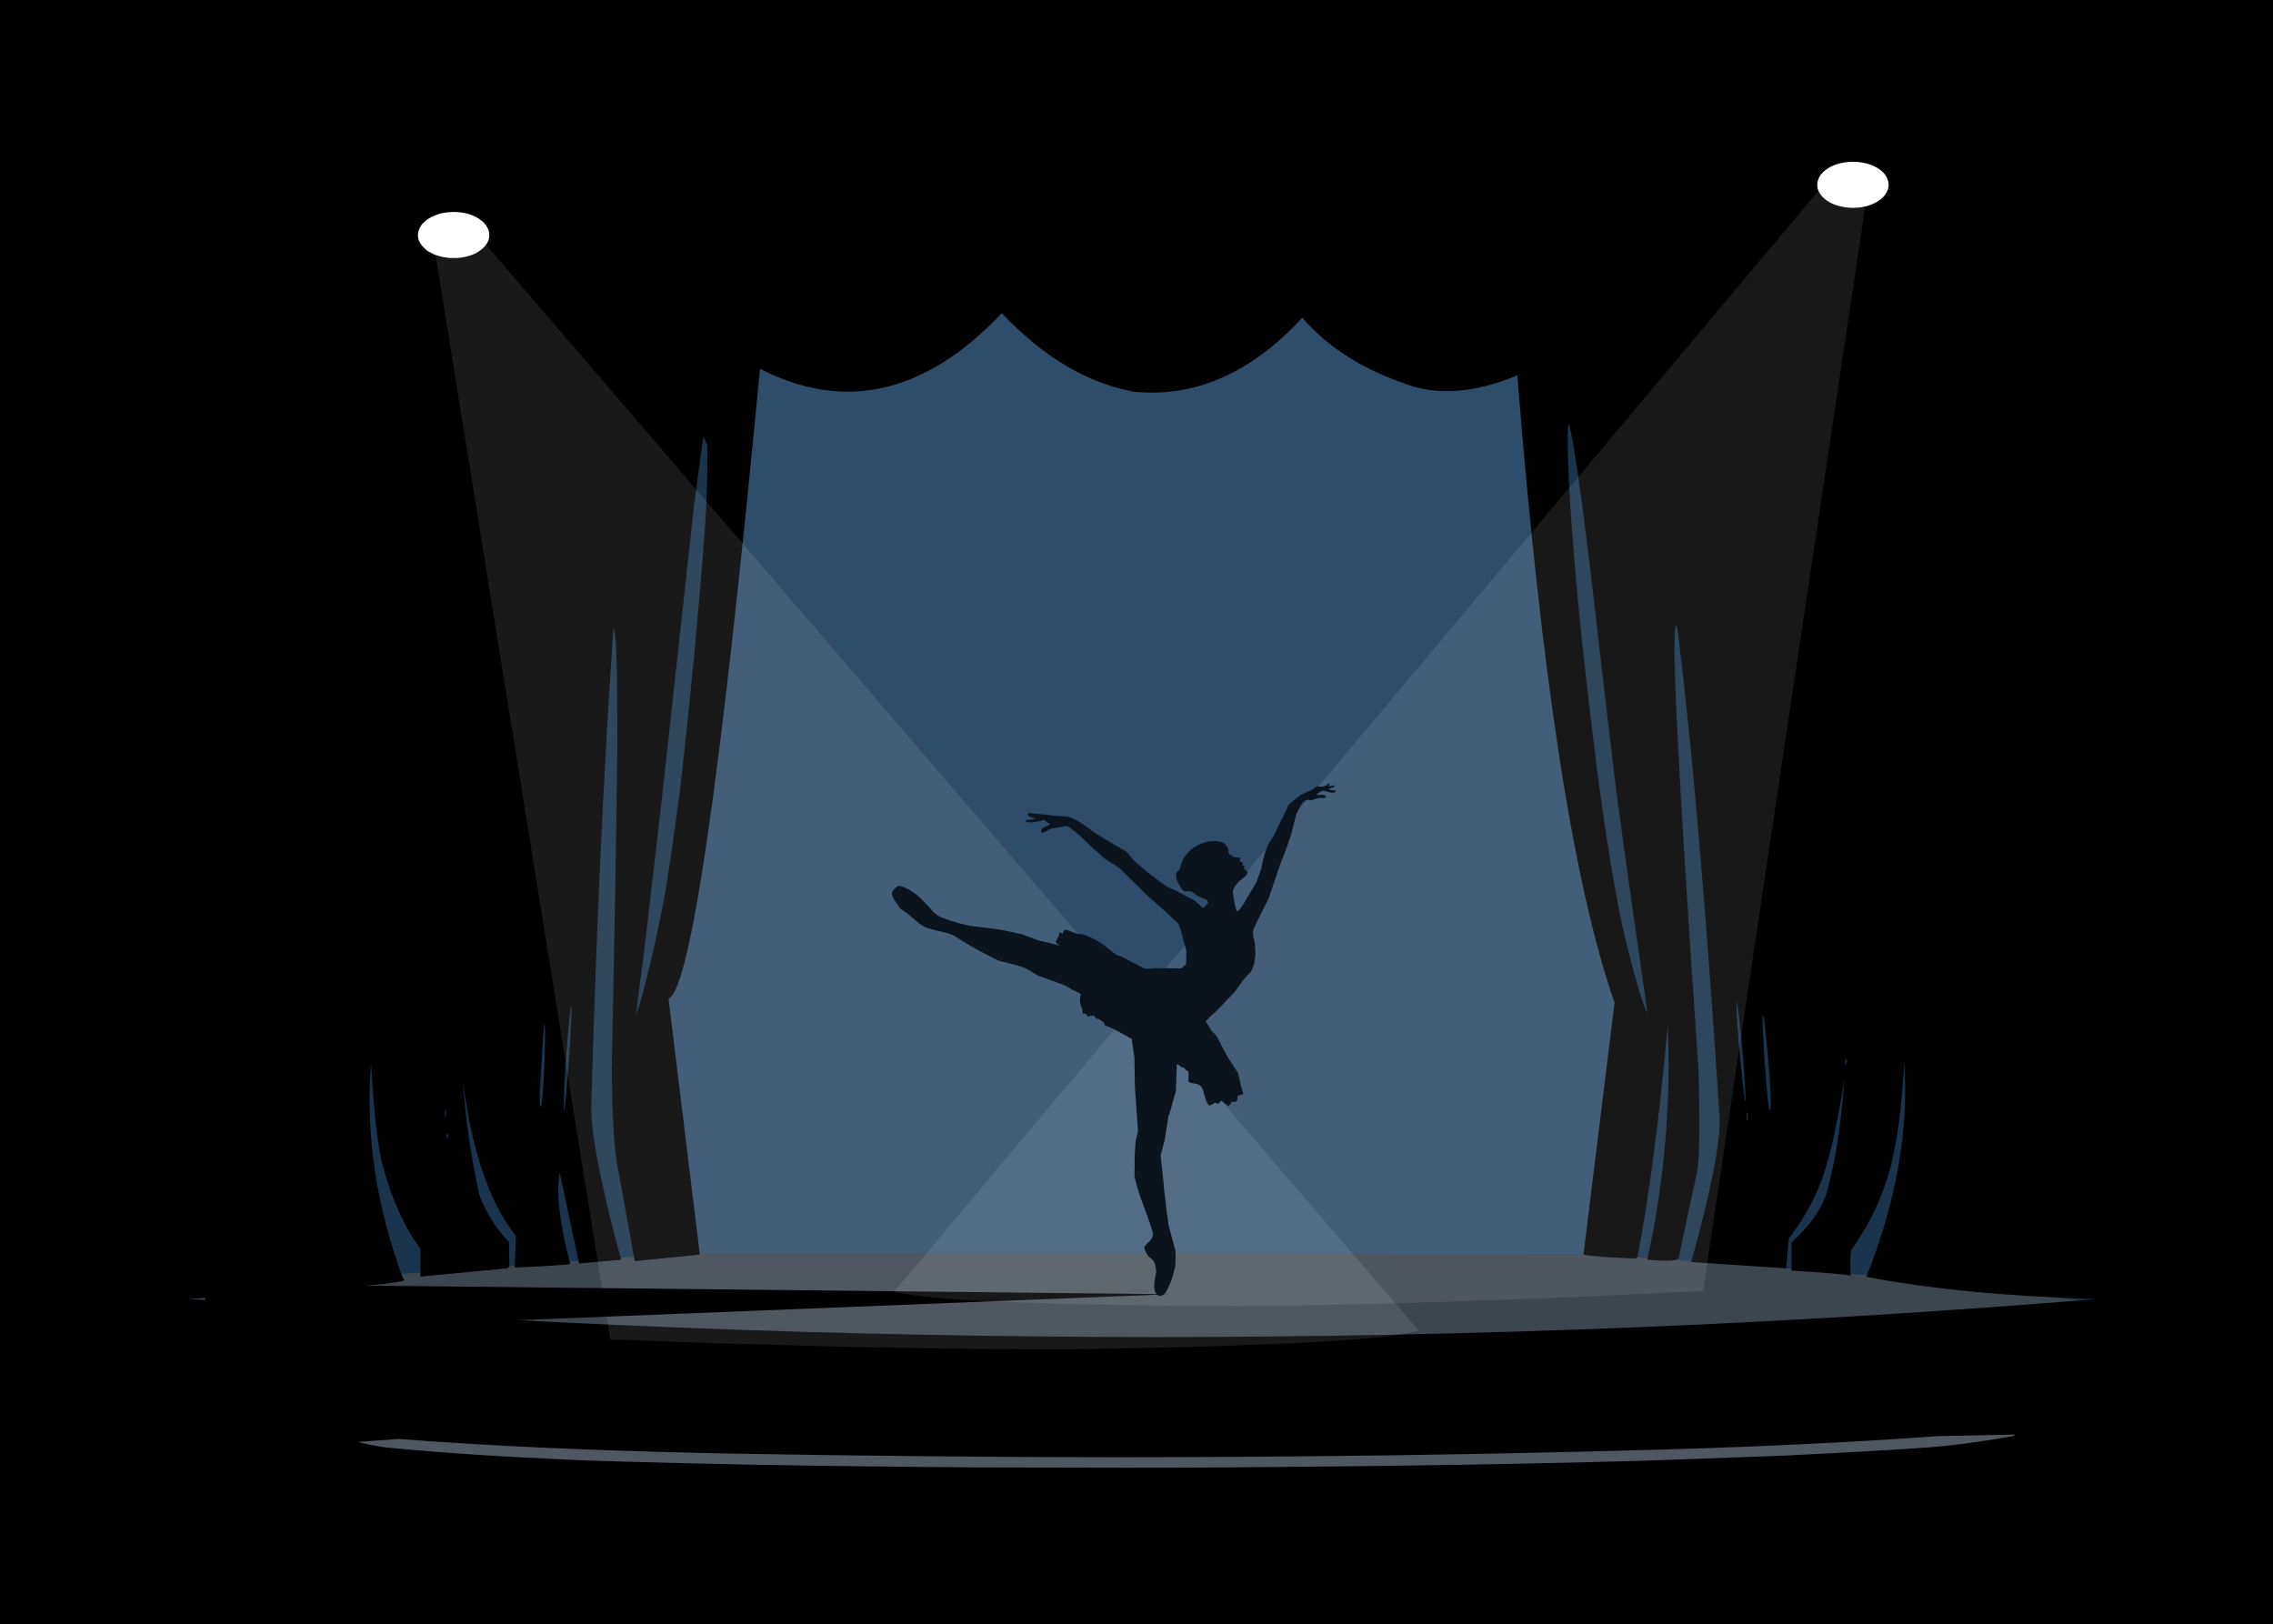
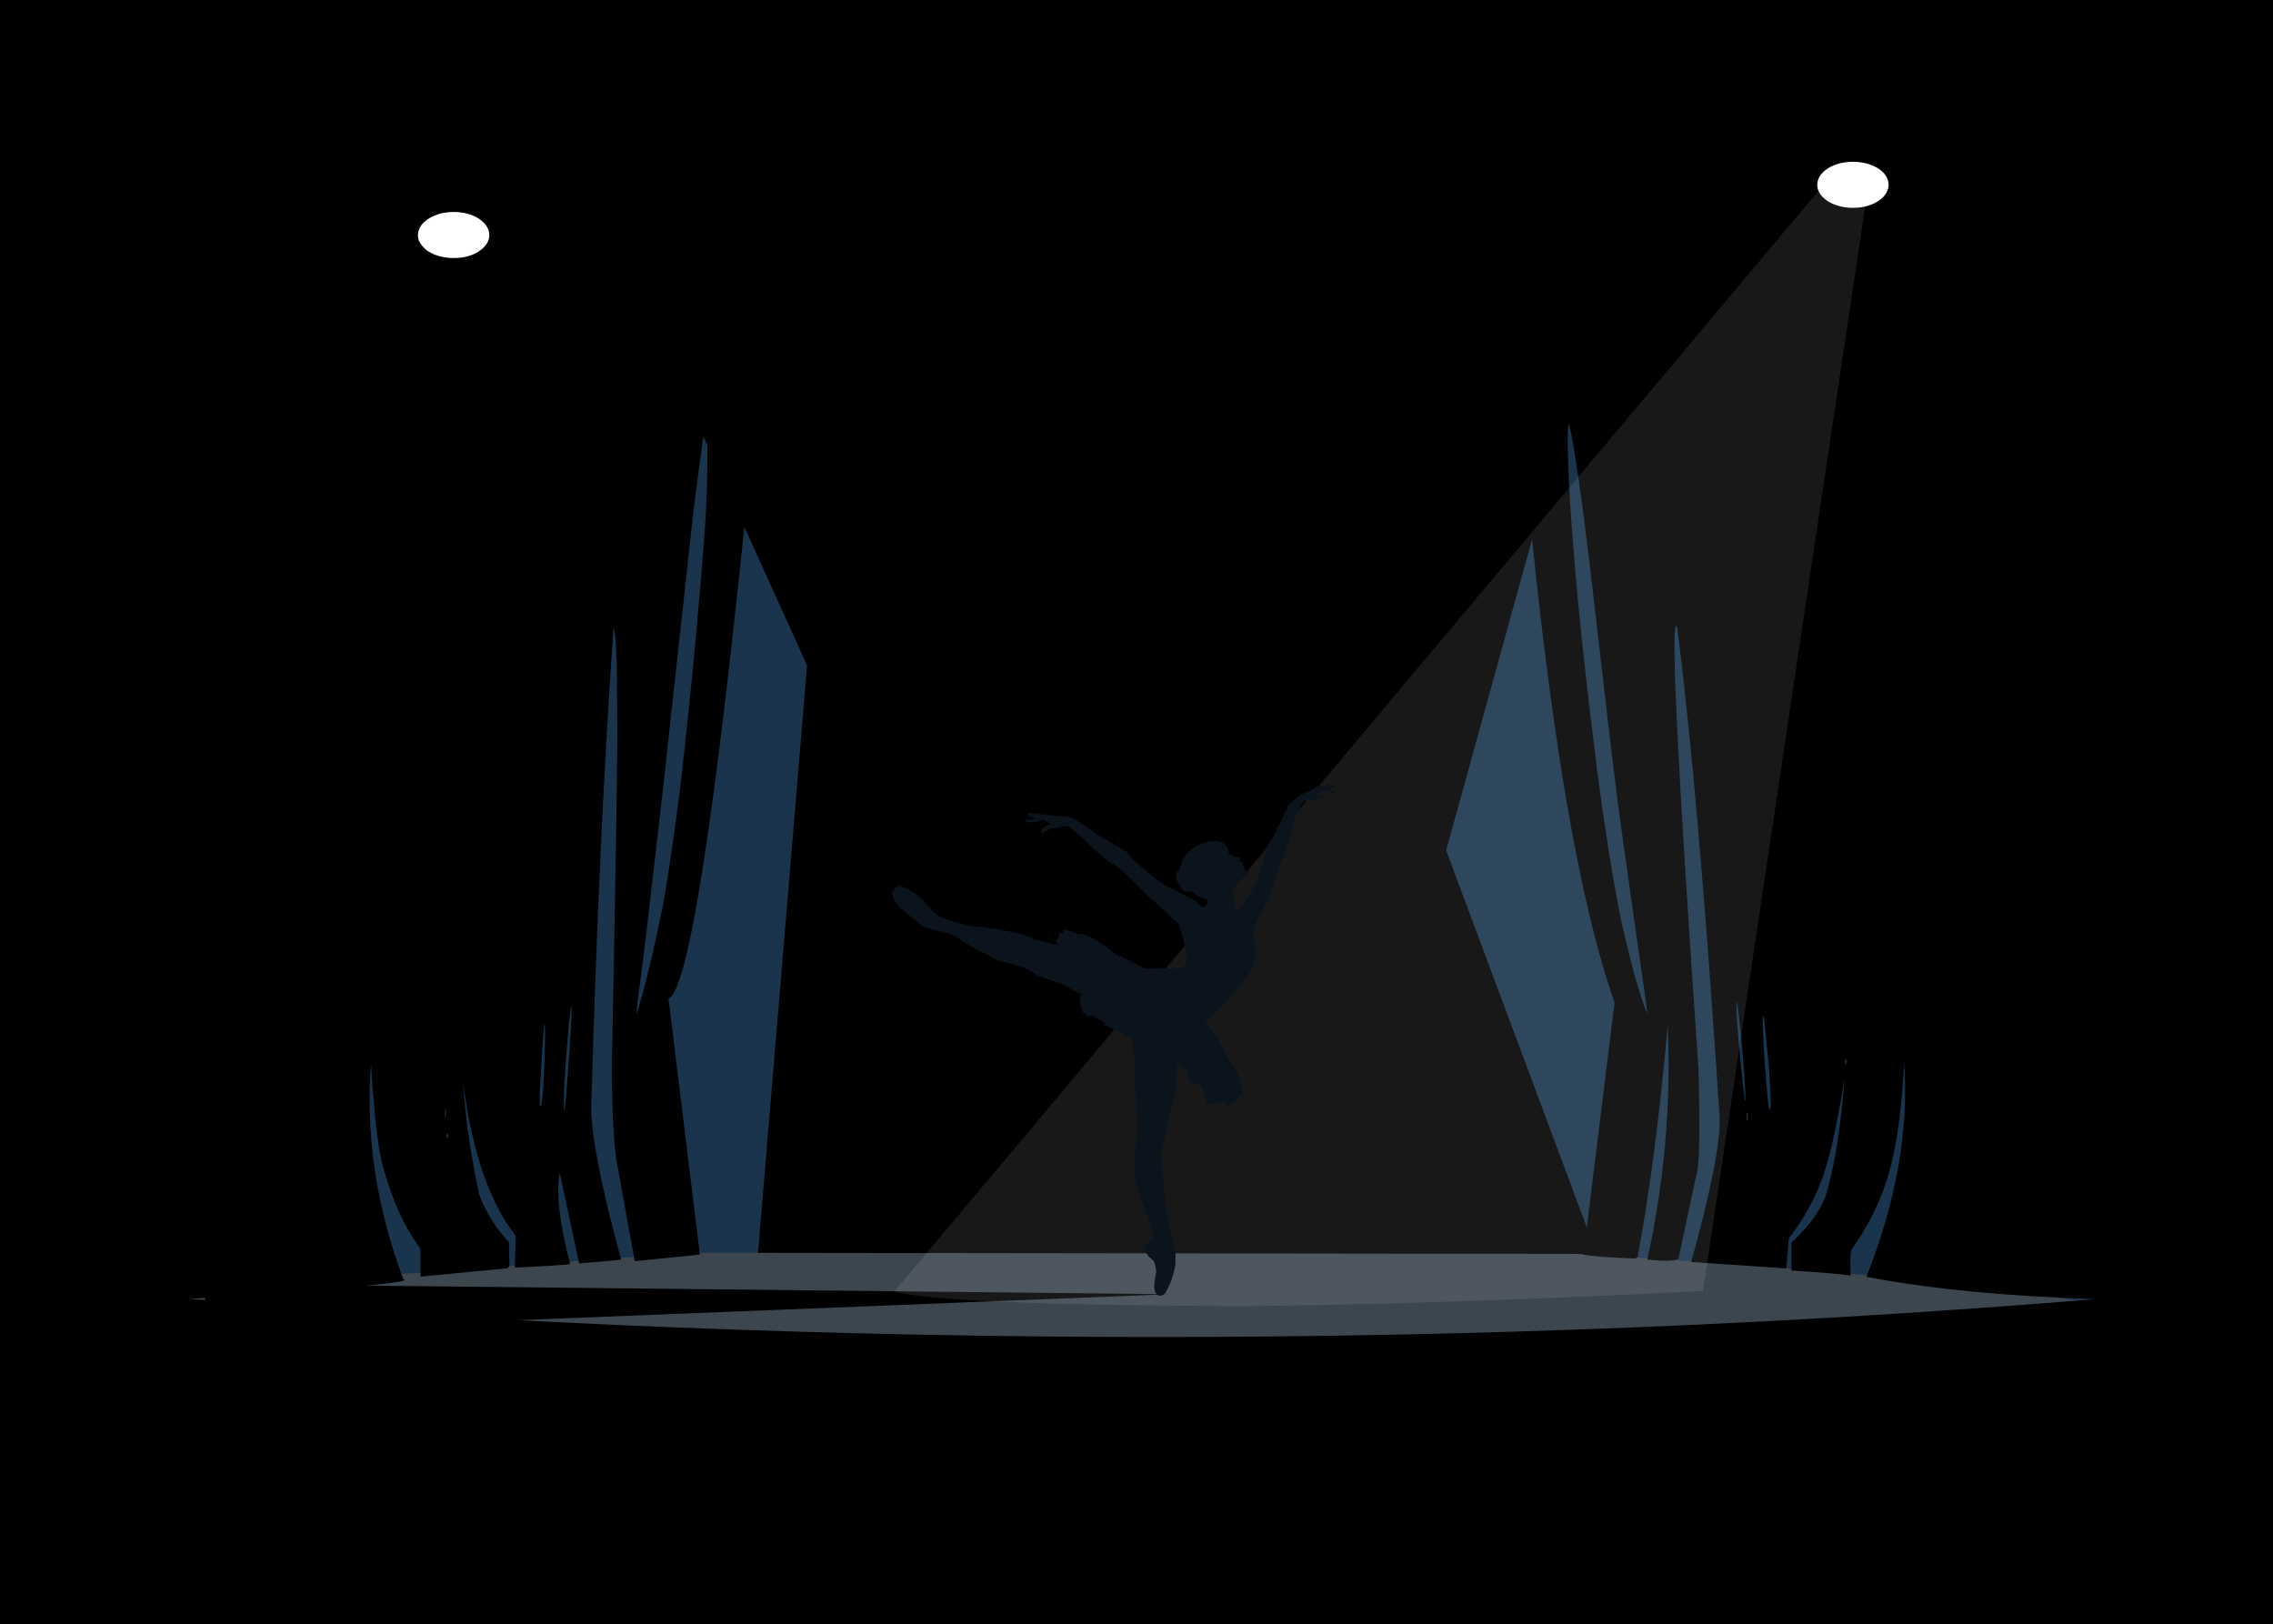
<svg xmlns="http://www.w3.org/2000/svg" width="1317px" height="941px" version="1.1" viewBox="-121 567 1317 941">
  <rect x="-121" y="567" width="1317" height="941" fill="#808080" stroke="none" />
  <g>
    <path d="m-121 566.06c-0.25 0-0.489 0.099-0.665 0.276-0.176 0.176-0.276 0.416-0.276 0.665l9.99e-4 941c0 0.52 0.421 0.941 0.941 0.941l1317 1e-3c0.249 0 0.489-0.099 0.665-0.276 0.176-0.177 0.276-0.416 0.276-0.665l-1e-3 -941c0-0.52-0.421-0.941-0.941-0.941l-1317-1e-3z" />
  </g>
  <g>
    <g fill="#19344c">
      <path d="m242.32 722.26-6e-5 2.4e-4 104.29 230.19q-16.453 197.3-32.905 394.6-141.22-11.889-282.43-23.778l211.05-601.02" />
      <path d="m806.89 733.93v7.5e-4l-89.974 325.75 95.68 256.43q145.48 7.207 290.97 14.414l-296.68-596.6" />
    </g>
    <g fill="#2e4d6a">
-       <path d="m274.32 1306.3-15.022-126.03 3.979-40.691 16.923-85.85 26.361-203.33 2.324-111.21 83.982-20.263 280.33-57.557 109.23 78.186-7.67 121.81 20.786 159.94 21.872 113 3.213 67.818-17.226 107.87-529.08-3.695" />
-     </g>
+       </g>
    <g fill="#3c464f">
      <path d="m-34.09 1315.9 311.78-23.121 514.73 0.66q121.67 7.383 196.78 15.156 60.529 6.515 135.86 17.948-0.596 16.72-32.079 30.006-22.896 8.645-82.399 13.218-80.736 6.349-283.04 1.123-207.67-5.31-636.85-25.091l-124.79-29.899" />
    </g>
    <g>
      <path d="m787.92 812.95 0.183 0.145q1.977 4.619 8.113 49.806l3.768 30.096q13.443 116.46 14.734 125.82 1.562 14.75 17.472 125.21l1.117 8.707q0.121 0.901-0.111 1.068-6.404-15.971-14.65-52.454-7.17-34.939-14.133-87.928-9.521-75.606-13.404-124.3-2.697-32.919-3.331-52.255-0.464-12.213-0.321-18.28 0.307-6.241 0.564-5.646m-499.51-4.648 0.202 0.763q0.866 33.525-1.087 62.768-5.215 70.645-14.098 149.12-6.173 48.538-10.65 72.257-8.451 41.18-15.027 61.635-0.113-0.829 0.726-8.292 2.687-19.568 5.058-39.468l9.045-78.075 18.295-166.75q5.982-46.984 7.537-53.959m660.13 372.39 0.018 0.001q0.048-0.016 0.187 0.124 0.082 0.094 0.175 0.258l0.062 0.154 0.05 0.173 0.037 0.191 0.022 0.203q0.004 0.106 0.007 0.213-0.004 0.11-0.009 0.22-0.012 0.112-0.025 0.223l-0.043 0.223-0.061 0.22-0.057 0.158q-0.22 0.595-0.415 0.595-0.173-0.011-0.259-0.439-0.035-0.168-0.054-0.443-0.01-0.13-0.011-0.374-0.015-0.173-0.021-0.331-0.004-0.081-0.002-0.253 0.008-0.3 0.043-0.495 0.036-0.202 0.072-0.295 0.119-0.327 0.282-0.325m-63.237-33.265 0.063 0.119q0.542 2.607 1.553 11.494 1.1 9.626 1.916 19.288 0.662 7.491 1.309 19.136 0.176 3.458 0.202 5.793-0.012 0.656-0.024 1.312-0.105 0.736-0.185 0.368-0.337-0.753-1.772-13.88-1.11-10.278-2.01-20.981-1.847-22.482-1.052-22.65m-690.79 12.806 0.09 0.177q0.144 0.286 0.207 4.021 0.02 4.739-0.047 7.425-0.077 4.497-0.319 11.584-0.072 2.084-0.404 8.614-0.215 3.899-0.449 6.942-0.17 2.523-0.611 6.265-0.146 1.164-0.371 2.081-0.343 1.016-0.634 0.644l-0.166-0.655-0.081-1.013-0.03-1.481q-0.009-3.358 0.407-11.334 1.118-19.903 1.617-26.867 0.225-3.071 0.469-5.081 0.178-1.176 0.321-1.321m706.08-4.867 0.112 0.147q0.557 1.708 1.513 11.274 1.697 17.914 2.118 24.63 0.24 3.489 0.392 6.409 0.246 4.877 0.255 7.533 0.016-0.202-0.025 2.245l-0.083 1.304-0.14 0.8q-0.19 0.378-0.294 0.253-0.274-0.373-0.552-1.431l-0.271-1.482-0.326-2.64q-0.672-5.964-1.679-19.801-0.731-10.78-0.846-13.262-0.238-4.271-0.355-7.407-0.117-3.135-0.113-5.134l0.034-1.715 0.095-1.146 0.165-0.578m-690.53-5.454 0.01 0.002q0.154-0.082 0.114 2.601-0.032 2.106-0.191 5.716-0.313 7.121-1.051 17.896-1.33 18.696-1.901 25.174-0.763 8.823-1.112 9.005-0.161-0.12-0.216-1.948-0.071-0.89 0.029-7.238 0.197-6.082 0.871-16.09 0.987-14.353 2.139-25.933 0.864-8.589 1.308-9.185m-73.009 59.797 0.018 0.002q0.094 0.015 0.215 0.251 0.027 0.113 0.055 0.226l0.045 0.255 0.035 0.28 0.025 0.3 0.015 0.315 0.005 0.325-0.005 0.33-0.015 0.33-0.025 0.325-0.035 0.315-0.045 0.3-0.055 0.28q-0.062 0.227-0.184 0.469-0.067 0.115-0.129 0.115-0.073 0.004-0.135-0.179-0.064-0.225-0.087-0.451-0.042-0.387-0.051-0.703-0.018-0.623-0.007-1.134 0.022-0.989 0.115-1.459 0.093-0.487 0.244-0.491m754.27 1.602 0.02 0.003q0.208 0.125 0.304 0.751l0.045 0.337 0.035 0.356q0.012 0.185 0.025 0.369 0.007 0.189 0.015 0.378 0.002 0.191 0.005 0.381l-0.005 0.378-0.015 0.37q-0.013 0.179-0.025 0.357-0.018 0.169-0.035 0.338l-0.045 0.315-0.055 0.285q-0.041 0.143-0.102 0.29-0.077 0.2-0.18 0.227l-0.064-0.046-0.057-0.105-0.049-0.164-0.042-0.224-0.035-0.283q-0.063-0.625-0.067-1.724 0.002-0.56 0.02-1l0.021-0.409 0.029-0.348 0.037-0.288 0.044-0.227 0.052-0.166 0.059-0.106 0.067-0.045m-753.18 12.347 0.018 9e-4q0.047-0.016 0.187 0.124 0.082 0.094 0.175 0.258l0.062 0.154q0.025 0.087 0.05 0.173l0.036 0.191q0.011 0.102 0.022 0.203l0.007 0.213-0.008 0.22-0.025 0.223-0.042 0.223-0.061 0.22-0.057 0.158q-0.222 0.595-0.413 0.595-0.173 0.002-0.267-0.467-0.031-0.16-0.048-0.415-0.01-0.13-0.011-0.374-0.015-0.173-0.021-0.331-0.004-0.081-0.002-0.253 0.008-0.301 0.043-0.496 0.021-0.136 0.072-0.295 0.118-0.327 0.282-0.325m321.2-475.11 0.259 0.065q36.022 37.994 76.511 45.374 53.103 5.175 97.442-42.929 23.066 26.969 65.662 40.323 26.263 6.753 58.942-6.904 20.784 262.07 56.334 363.43l-18.022 145.97q5.641 1.341 29.357 2.258 1.611 0.003 1.998-1.066 10.49-55.403 17.453-134.18 3.012 68.111-11.809 135.85 16.075 1.663 18.074-0.657l10.809-50.546q2.059-9.554 0.769-59.181-18.534-267.38-12.394-256.26 12.384 96.234 24.648 284.34 0.769 21.457-16.485 83.736l55.082 3.655 1.431-17.276q14.266-18.6 20.699-38.589 6.193-19.673 11.616-54.379-2.728 38.07-9.572 63.773-3.676 15.582-21.131 31.478v16.232q29.538 1.941 34.254 2.984-0.506-12.176 0.394-14.812 15.905-22.537 22.221-46.294 6.378-23.13 8.409-62.534 4.146 58.874-21.892 124.34 54.917 10.509 132.9 12.908-536.54 43.981-1104.2-0.12 133.83-8.763 123.56-11.398-23.604-63.411-18.69-125.22 2.506 43.429 6.783 59.426 7.861 29.332 21.869 48.098l-0.017 16.179 50.144-4.795q1.221-0.381 1.373-1.456l-0.25-13.76q-11.155-11.603-17.149-27.25-7.513-34.493-9.361-65.125 7.632 59.789 30.551 88.899l-0.714 18.261q30.917-1.426 32.102-2.12-9.284-35.804-5.998-52.95l11.253 52.683 24.348-2.148q-17.032-62.701-17.36-87.55 4.311-154.2 12.875-278.2 2.158 1.104 2.196 49.979 0.602 18.692-3.158 205.89 0.31 35.114 2.739 52.471l10.586 58.241 37.715-3.819-18.141-148.35q18.965-7.455 52.992-364.86 73.64 37.799 140.04-32.109m466.62 639.85 0.241 0.002q0.167-0.003 0.631 0.016l0.346 0.02 0.301 0.026 0.257 0.032 0.213 0.039 0.169 0.045 0.125 0.051q0.103 0.054 0.117 0.121l-0.021 0.076-0.083 0.082-0.147 0.087q-0.111 0.032-0.263 0.063-0.67 0.125-1.584 0.115-0.936-0.014-1.691-0.168l-0.042-0.01-0.259-0.087-0.182-0.082-0.107-0.076-0.035-0.07 0.035-0.058 0.083-0.051 0.13-0.045 0.177-0.038 0.224-0.031q0.495-0.056 1.367-0.06m-756.1 0.119 0.708 0.005 0.631 0.014q0.275 0.011 0.55 0.022l0.467 0.03 0.381 0.037 0.292 0.042 0.2 0.047 0.105 0.051 0.007 0.054-0.094 0.057-0.197 0.059-0.365 0.07q-0.227 0.031-0.557 0.068-1.133 0.112-2.328 0.1-1.234-0.015-2.049-0.124-0.669-0.088-0.928-0.173l-0.112-0.057-0.008-0.054 0.093-0.051 0.191-0.047 0.285-0.042 0.377-0.036 0.464-0.03q0.274-0.011 0.549-0.022 0.315-0.007 0.63-0.014 0.354-0.003 0.708-0.005m19.096 1.194 0.708 0.005 0.631 0.014q0.275 0.011 0.55 0.022 0.233 0.015 0.467 0.03l0.381 0.037 0.292 0.042 0.2 0.047 0.105 0.051 0.007 0.055-0.094 0.057-0.197 0.059-0.365 0.07q-0.227 0.032-0.557 0.068-1.146 0.111-2.3 0.1-0.461-0.003-1-0.03-0.704-0.045-1.006-0.084-0.424-0.054-0.777-0.124l-0.22-0.059-0.112-0.057-0.008-0.055 0.093-0.051 0.191-0.047 0.285-0.042 0.377-0.036q0.232-0.015 0.464-0.03 0.274-0.011 0.549-0.022 0.315-0.007 0.63-0.014 0.354-0.002 0.708-0.004m713.13 4e-4 1.25 0.005 1.12 0.014q0.492 0.011 0.984 0.022 0.421 0.015 0.842 0.03l0.695 0.037 0.541 0.042 0.382 0.047 0.217 0.051 0.046 0.055-0.13 0.057-0.313 0.059-0.598 0.07q-0.371 0.032-0.92 0.068-1.929 0.111-4.003 0.1-0.826-0.003-1.813-0.03-1.296-0.045-1.867-0.084-0.815-0.054-1.463-0.124l-0.417-0.059-0.225-0.057-0.038-0.055 0.143-0.051 0.317-0.047 0.486-0.042 0.65-0.036q0.404-0.015 0.807-0.03 0.479-0.011 0.959-0.022 0.552-0.007 1.105-0.014 0.622-0.003 1.245-0.004m-686.87 1.193 0.509 0.002q0.311-0.003 1.415 0.016 0.394 0.011 0.789 0.022l0.668 0.029 0.544 0.037 0.416 0.042 0.284 0.047 0.149 0.051 0.009 0.055-0.134 0.057-0.28 0.059-0.514 0.07q-0.093 0.012-0.783 0.068-1.649 0.112-3.288 0.1-0.739-0.003-1.505-0.03-0.961-0.037-1.56-0.093-0.955-0.088-1.299-0.173l-0.152-0.057-0.006-0.055 0.137-0.051 0.275-0.047 0.41-0.042 0.54-0.036q0.333-0.015 0.666-0.03 0.394-0.011 0.788-0.022 0.453-7e-3 0.905-0.014l1.019-0.005m664.79 3e-4 0.666 0.003q0.406-0.003 1.853 0.016 0.518 0.011 1.036 0.022l0.879 0.029 0.717 0.037 0.548 0.042 0.374 0.047 0.195 0.051 0.009 0.055-0.182 0.057-0.38 0.059-0.695 0.07q-0.124 0.012-1.034 0.068-2.154 0.112-4.272 0.101-0.956-0.003-1.954-0.03-1.253-0.037-2.051-0.093-1.282-0.088-1.734-0.173l-0.201-0.057-0.006-0.055 0.183-0.051 0.366-0.047 0.542-0.042 0.713-0.036 0.877-0.03q0.517-0.011 1.035-0.022 0.593-0.007 1.186-0.014l1.332-0.005m-638.53 1.312 0.821 0.001q0.567-0.001 2.151 0.008l1.167 0.01q1.085 0.013 1.842 0.033l0.675 0.022 0.512 0.026 0.348 0.03 0.184 0.034 0.02 0.038-0.222 0.047-0.463 0.052q-1.116 0.092-1.911 0.128-2.395 0.111-5.351 0.109-1.636-0.007-2.562-0.031-1.127-0.024-2.444-0.087-0.468-0.021-1.711-0.118l-0.486-0.052-0.241-0.047-0.004-0.042q0.601-0.159 7.674-0.159m611.08 4e-4 1.05 0.001q0.719-0.001 2.762 0.008l1.502 0.01q1.397 0.012 2.375 0.033l0.873 0.022 0.663 0.026 0.453 0.03 0.243 0.034 0.033 0.038-0.291 0.047-0.609 0.052q-1.474 0.092-2.501 0.128-3.087 0.111-6.845 0.109-2.086-0.007-3.272-0.031-1.442-0.024-3.155-0.087-0.61-0.021-2.241-0.118l-0.632-0.052-0.31-0.047 5.6e-4 -0.042q0.84-0.159 9.902-0.159m-580.05 1.193 0.978 0.001q0.672-0.001 2.566 0.007l1.393 0.01q1.295 0.013 2.2 0.033l0.807 0.022 0.611 0.026 0.416 0.03 0.22 0.034 0.025 0.038-0.271 0.047-0.562 0.052q-1.671 0.114-2.801 0.145-2.695 0.094-5.851 0.091-1.936-0.007-3.036-0.031-1.337-0.024-2.917-0.087-1.153-0.054-2.065-0.118l-0.585-0.052-0.29-0.047-0.004-0.043q0.738-0.159 9.168-0.159m548.42 4e-4 0.937 0.001q0.641-0.001 2.465 0.007l1.344 0.01q1.253 0.013 2.138 0.033l0.793 0.022 0.61 0.026q0.518 0.028 0.668 0.064l0.058 0.038-0.219 0.047-0.495 0.052q-1.51 0.114-2.572 0.145-2.517 0.094-5.553 0.091-1.867-0.007-2.941-0.031-1.303-0.024-2.865-0.087-1.145-0.054-2.065-0.118l-0.599-0.052-0.313-0.047-0.036-0.042q0.584-0.159 8.646-0.159m-516.79 1.193 1.09 0.002 1.089 0.003 1.936 0.013 1.683 0.021 1.421 0.027 1.149 0.033 0.867 0.036 0.577 0.038 0.276 0.04-0.034 0.04-0.353 0.038-0.682 0.035-1.021 0.032q-0.064 0.01-1.907 0.079-0.904 0.029-1.224 0.036-3.075 0.073-5.854 0.064-1.66-0.002-3.699-0.039-1.447-0.029-2.86-0.085-1.046-0.041-2.097-0.112l-0.594-0.053-0.268-0.047 0.048-0.042q1.039-0.16 10.459-0.159m36.526 1.45h0.19q16.226 0.045 60.462 0.978 35.758 0.78 38.513 0.912 8.974 0.25 11.215 0.356 1.894 0.104-1.413 0.086-10.003-0.038-40.594-0.417-12.578-0.166-33.843-0.588-20.494-0.423-32.265-0.868-4.666-0.179-6.024-0.369-0.029-0.091 3.761-0.091m444.47-1.569 1.833 0.003q6.923-0.013 7.73 0.141 0.974 0.08-7.815 0.481-24.312 1.106-55.41 1.862-20.122 0.518-50.757 0.992-3.889 0.051-7.779 0.102l-54.902 0.597q47.365-0.99 73.442-1.611 22.926-0.619 37.108-1.057 11.198-0.361 12.093-0.399 1.281-0.082 12.031-0.474 1.833-0.066 7.252-0.214 15.984-0.428 25.174-0.421m-230.95 4.893 0.893 0.001q0.613-0.002 2.347 0.008l1.276 0.01q1.187 0.013 2.017 0.033l0.741 0.022 0.563 0.026 0.385 0.03q0.296 0.032 0.236 0.072l-0.242 0.047-0.51 0.052q-1.521 0.114-2.563 0.145-2.479 0.094-5.393 0.091-1.786-0.007-2.799-0.031-1.232-0.024-2.681-0.088-1.055-0.054-1.887-0.117l-0.532-0.052-0.261-0.047 0.001-0.043q0.703-0.159 8.408-0.159m28.417-0.382h0.005q0.592 0.008 0.886 0.117 0.326 0.112 0.319 0.3-0.027 0.102-0.127 0.19-0.182 0.148-0.312 0.195-0.4 0.157-0.861 0.154-0.547 5e-4 -1.048-0.187l-0.279-0.118-0.158-0.088-0.106-0.086-0.055-0.082-5e-3 -0.077 0.043-0.071 0.09-0.063 0.137-0.054 0.181-0.045 0.225-0.033q0.134-0.011 0.267-0.021 0.154-0.004 0.308-0.007 0.207-0.021 0.489-0.023m-265.93 31.294 0.354 0.003q0.216-0.003 0.985 0.016 0.275 0.011 0.55 0.022 0.233 0.015 0.467 0.03l0.381 0.036 0.292 0.042 0.2 0.047 0.105 0.051 0.007 0.054-0.094 0.057-0.197 0.058-0.365 0.07q-0.227 0.031-0.557 0.068-1.146 0.111-2.3 0.1-1.275-0.016-2.076-0.124-0.355-0.046-0.638-0.1l-0.07-0.014-0.22-0.059-0.112-0.057-0.008-0.054 0.093-0.051 0.191-0.047 0.285-0.042 0.377-0.036 0.464-0.03q0.275-0.011 0.549-0.022 0.315-0.007 0.63-0.014l0.708-0.005m464.88 0.12 1.873 0.003q1.62 0.005 2.873 0.017 1.253 0.012 2.138 0.032l0.793 0.022q1.403 0.048 1.336 0.128l-0.219 0.047-0.495 0.052q-1.225 0.093-2.11 0.128-2.658 0.111-6.016 0.109-1.867-0.007-2.941-0.031-1.303-0.024-2.865-0.087-1.145-0.054-2.065-0.118l-0.6-0.052-0.314-0.047-0.036-0.043q0.583-0.159 8.647-0.159m-427.28 1.074 1.101 0.005 0.972 0.014q0.42 0.011 0.84 0.022 0.351 0.015 0.703 0.029l0.562 0.037 0.417 0.042 0.268 0.047 0.114 0.051-0.043 0.055q-0.41 0.144-2.18 0.26-0.827 0.053-1.804 0.078-1.187 0.022-1.693 0.015-0.992-0.006-1.724-0.036-0.208-0.003-1.109-0.059-0.328-0.023-0.731-0.059-0.21-0.018-0.652-0.084l-0.26-0.059-0.102-0.057 0.051-0.055 0.199-0.051 0.341-0.047 0.478-0.042 0.609-0.036q0.368-0.015 0.735-0.03 0.428-0.011 0.856-0.022l0.971-0.014 1.081-0.005m-12.532-0.119 0.198 0.003q0.122-0.003 0.547 0.017l0.303 0.024q0.128 0.016 0.256 0.032l0.208 0.041 0.159 0.048 0.109 0.056 0.059 0.063 0.007 0.07-0.045 0.076-0.098 0.082-0.152 0.087q-0.03 0.012-0.171 0.043-0.63 0.142-1.472 0.135-0.362-0.006-0.622-0.036-0.138-0.015-0.265-0.036-0.31-0.058-0.361-0.077l-0.093-0.029-0.179-0.087-0.121-0.082-0.064-0.076-0.008-0.07 0.047-0.063 0.1-0.056 0.153-0.048 0.204-0.041q0.127-0.016 0.253-0.032 0.151-0.011 0.302-0.023 0.175-0.007 0.349-0.015 0.198-0.002 0.395-0.005m396.25 0.239 0.821 0.002q0.567-0.001 2.152 0.008l1.166 0.01q1.085 0.012 1.842 0.033l0.675 0.022 0.512 0.026 0.348 0.03 0.184 0.034 0.02 0.038-0.222 0.047-0.463 0.052q-1.375 0.114-2.327 0.145-2.264 0.094-4.935 0.091-1.636-0.008-2.562-0.031-1.128-0.024-2.444-0.088-0.469-0.021-1.711-0.117l-0.486-0.052-0.241-0.047-0.004-0.042q0.601-0.159 7.674-0.159m-338.36 1.194 0.866 0.001q0.592-0.001 2.28 0.008l1.243 0.01q1.158 0.012 1.976 0.033l0.733 0.022 0.562 0.026 0.392 0.03q0.307 0.032 0.273 0.072l-0.208 0.047-0.465 0.052q-1.406 0.114-2.355 0.145-2.282 0.094-5.055 0.091-1.708-0.007-2.698-0.031-1.197-0.024-2.656-0.087-1.067-0.055-1.911-0.117l-0.547-0.053-0.285-0.047-0.031-0.043q0.548-0.159 7.886-0.159m294.2 1e-4 0.978 0.001q0.672-0.001 2.566 0.008l1.393 0.01q1.295 0.012 2.2 0.033l0.806 0.022 0.611 0.026 0.416 0.03q0.318 0.032 0.245 0.072l-0.271 0.047-0.562 0.052q-1.671 0.114-2.801 0.145-2.695 0.094-5.851 0.091-1.936-0.007-3.036-0.031-1.337-0.024-2.917-0.087-1.153-0.055-2.065-0.117l-0.585-0.053-0.29-0.047-4e-3 -0.043q0.738-0.159 9.168-0.159m-226.77 1.193 1.29 0.003 1.29 0.002 2.299 0.013 2.007 0.021 1.704 0.027 1.389 0.033 1.062 0.036 0.724 0.038 0.374 0.039 0.013 0.04-0.36 0.038-0.745 0.036-1.141 0.032q-0.07 0.01-2.202 0.078-0.692 0.019-1.42 0.036-3.554 0.074-6.963 0.064-1.905-0.005-3.318-0.025-0.393-0.002-2.213-0.039-0.664-0.015-1.525-0.038-0.506-0.013-2.053-0.076l-1.168-0.032-0.767-0.036-0.379-0.038-0.002-0.04 0.363-0.039 0.715-0.039 1.056-0.036 1.385-0.032 1.701-0.027 2.006-0.021q1.149-0.007 2.298-0.013l2.579-0.005m159.93 0 1.913 0.003 1.913 0.002 3.411 0.013 2.978 0.021q1.264 0.013 2.528 0.027l2.061 0.033 1.576 0.035 1.074 0.038 0.554 0.039 0.017 0.04-0.538 0.038-1.109 0.036-1.699 0.032q-0.103 0.01-3.259 0.078-1.025 0.019-2.104 0.036-5.268 0.074-10.333 0.064-2.83-0.005-4.931-0.025-0.584-0.002-3.291-0.039-0.988-0.015-2.268-0.038-0.753-0.013-3.055-0.076l-1.726-0.032-1.132-0.036-0.556-0.038 2e-3 -0.04 0.542-0.039 1.065-0.039 1.57-0.036 2.057-0.032 2.526-0.027 2.977-0.021q1.705-0.007 3.411-0.013l3.826-0.005m522.75-841.27-1222.2 1e-3 4.5e-4 880.84 1222.2 2.53-0.009-883.37z" />
    </g>
    <g fill="#fff" fill-opacity=".098">
-       <path d="m128.89 699.27 25.274 2.04 546.85 636.53q-23.685 8.071-199.8 10.876-110.13 0.343-268.6-5.725l-103.73-643.72" />
-     </g>
+       </g>
    <g>
      <path d="m556.55 1316.8v5e-4l-558.55 22.244q-0.185-14.11-0.37-28.22l558.92 5.975" />
    </g>
    <g fill="#fff">
      <path d="m973.3 674.06-0.189 1.813q-1.343 5.48-7.859 8.765-6.561 3.283-15.451 2.662-8.485-0.867-13.572-5.075-1.63-1.36-2.685-2.964l-0.887-1.649q-0.731-1.702-0.739-3.552 0.222-5.678 6.06-9.449 5.838-3.771 14.631-3.914 8.793 0.143 14.631 3.914 5.838 3.771 6.06 9.449" />
      <path d="m162.53 703.17-0.189 1.813q-0.247 1.121-0.749 2.166-0.092 0.57-2.075 2.962-1.764 1.86-4.543 3.414-2.848 1.488-6.141 2.233-1.647 0.373-3.405 0.56-0.809 0.21-5.525 0.144-3.812-0.295-6.965-1.237-1.577-0.471-2.989-1.104-3.387-1.723-3.867-2.262-5.176-4.346-4.933-8.848 0.128-2.478 1.342-4.581 0.607-1.052 1.485-2.01 2.433-2.314 3.245-2.665 1.333-0.86 2.796-1.533 3.769-1.518 4.678-1.597 3.313-0.784 7.143-0.818 8.338 0.022 14.448 3.758 2.172 1.505 2.818 2.241 0.96 0.944 1.652 1.949 1.492 2.568 1.468 3.156 0.287 1.098 0.305 2.259" />
    </g>
    <g fill="#fff" fill-opacity=".094">
-       <path d="m962.19 670.11-25.25 2.325-539.63 642.67q23.775 7.804 199.91 8.619 110.13-0.9 268.52-8.758l96.455-644.85" />
+       <path d="m962.19 670.11-25.25 2.325-539.63 642.67q23.775 7.804 199.91 8.619 110.13-0.9 268.52-8.758" />
    </g>
    <g fill="#fff">
-       <path d="m847.38 1024.3 6e-5 3e-4 1.4e-4 4e-4 -2e-4 -7e-4" />
-     </g>
+       </g>
    <g fill="#0b141c">
      <path d="m649.5 1021.4c-0.129-0.184-0.266-0.367-0.413-0.551-0.991 0.927-2.258 1.534-3.581 1.818-1.083 0.239-2.249 0.202-3.296-0.192-1.221 0.661-2.203 1.68-3.452 2.287l-5.564 2.507c-0.211 0.092-0.422 0.174-0.606 0.321-1.285 1.047-2.589 2.075-3.902 3.085-1.028 0.799-2.075 1.598-2.938 2.581-0.459 0.486-0.606 1.166-0.881 1.754-0.661 1.699-1.533 3.296-2.341 4.931l-2.754 5.509c-0.909 1.763-1.68 3.581-2.515 5.381-0.193 0.395-0.33 0.808-0.578 1.166-0.927 1.304-1.845 2.626-2.781 3.93-0.083 0.11-0.138 0.23-0.184 0.367-0.642 1.836-1.294 3.664-1.937 5.5-0.138 0.404-0.303 0.799-0.404 1.212-0.551 2.415-1.101 4.838-1.661 7.253-0.073 0.331-0.138 0.661-0.257 0.973-0.716 2.002-1.423 4.003-2.139 6.005-0.101 0.294-0.193 0.588-0.358 0.854-2.01 3.48-3.984 6.979-6.141 10.367-0.551 0.992-1.166 1.956-1.772 2.911-0.624 0.946-1.258 1.901-2.029 2.745-0.294 0.321-0.624 0.634-1.028 0.826-0.092-0.046-0.193-0.092-0.294-0.128-1.139-2.204-1.369-4.71-1.773-7.116-0.156-0.946-0.331-1.891-0.478-2.846-0.055-0.422-0.184-0.854-0.119-1.286 0.128-0.937 0.532-1.8 1-2.608 0.679-1.148 1.515-2.195 2.414-3.177 0.229-0.266 0.56-0.413 0.808-0.661 1.01-0.826 1.983-1.69 3.002-2.498 0.615-0.487 1.157-1.166 1.212-1.974 0.064-0.56-0.358-1.001-0.726-1.368-0.395-0.275-0.982-0.33-1.203-0.817-0.23-0.404 0.037-0.826 0.138-1.221 0.101-0.349-0.11-0.725-0.422-0.872-0.395-0.073-0.762 0.138-1.129 0.257 0.248-0.45 0.633-0.863 0.633-1.405 0.018-0.377-0.285-0.643-0.56-0.854-0.275-0.009-0.56 0.138-0.836 0.046-0.321-0.193-0.459-0.661-0.22-0.964 0.275-0.422 0.257-0.982 0.009-1.414-0.119-0.193-0.358-0.22-0.56-0.257-0.808-0.055-1.616-0.073-2.415-0.183-0.56-0.156-1.139-0.119-1.699-0.275 0.129-0.22 0.303-0.404 0.468-0.588 0-0.358-0.009-0.707-0.028-1.065-0.138 0.496-0.505 1.001-1.019 1.102-0.514-0.542-0.872-1.212-1.414-1.735 0.239-1.377-0.248-2.782-1.038-3.902-0.202-0.312-0.523-0.523-0.735-0.826-0.386-0.514-0.946-0.872-1.524-1.129-0.964-0.431-2.011-0.615-3.039-0.771-2.938-0.413-6.014-0.045-8.732 1.176-0.285 0.129-0.615 0.064-0.909 0.175-1.818 0.918-3.654 1.827-5.233 3.131-2.093 1.653-3.681 3.82-5.178 6.005-0.404 1.047-0.771 2.112-1.157 3.168-0.239 0.643-0.294 1.341-0.459 2.011-0.092 0.358-0.229 0.725-0.505 0.983-0.597 0.56-1.203 1.129-1.799 1.699 1.2e-4 0.881-0.055 1.763-0.036 2.644 0.367 1.368 0.974 2.663 1.626 3.92 0.569 1.056 1.185 2.084 1.947 3.02 0.349 0.367 0.652 0.872 1.175 1.01 1.203 0.211 2.433-0.083 3.627 0.119 1.598 0.477 2.709 1.845 4.205 2.534 0.817 0.404 1.635 0.817 2.452 1.221 0.817 0.468 1.772 0.615 2.654 0.918 0.34 0.56 0.716 1.102 1.038 1.671-0.643 0.973-1.368 1.928-2.332 2.599-0.285 0.174-0.588 0.34-0.799 0.615-1.506-1.286-2.993-2.598-4.463-3.92-0.23-0.202-0.441-0.431-0.716-0.578-1.57-0.817-3.14-1.634-4.701-2.46-1.433-0.826-2.883-1.606-4.362-2.341-1.845-0.927-3.755-1.744-5.619-2.625-0.67-0.34-1.414-0.56-1.993-1.037-1.515-1.12-3.03-2.24-4.545-3.351-4.343-3.13-8.338-6.711-12.47-10.107-0.533-0.395-0.909-0.946-1.35-1.423-1.341-1.542-2.681-3.075-4.013-4.618-0.193-0.248-0.505-0.367-0.771-0.523-1.533-0.881-3.085-1.753-4.619-2.634-4.178-2.515-8.365-5.031-12.543-7.555-2.103-1.506-4.196-3.03-6.29-4.544-0.285-0.367-0.735-0.551-1.111-0.808-2.351-1.45-4.674-3.011-7.3-3.91-2.314-0.771-4.793-0.569-7.189-0.807-5.785-0.734-11.578-1.321-17.39-1.789-0.34 0.725 0.074 1.616 0.716 2.02 1.001 0.33 2.02 0.615 3.03 0.918 0.165 0.064 0.376 0.073 0.496 0.23-0.918 0.45-1.937 0.624-2.947 0.698-0.891 0.083-1.8 0.101-2.663 0.368-0.028 0.165-0.055 0.331-0.092 0.496 0.615 0.597 1.515 0.689 2.332 0.743 1.864 0.083 3.719-0.211 5.527-0.616 0.955-0.23 1.901-0.505 2.791-0.928 1.24 0.946 2.589 1.753 3.811 2.736-1.414 0.707-2.993 1.102-4.306 2.03-0.597 0.413-1.102 1.065-1.065 1.827-0.055 0.395 0.211 0.808 0.597 0.89 0.487 0.046 0.964-0.11 1.405-0.303 0.854-0.386 1.616-0.955 2.433-1.423 0.578-0.331 1.184-0.679 1.864-0.753 2.984-0.478 5.959-0.946 8.943-1.424 2.121 1.588 4.242 3.176 6.354 4.774 1.194 1.038 2.305 2.158 3.425 3.278 2.397 2.387 4.83 4.737 7.456 6.867 1.497 1.35 2.948 2.745 4.444 4.085 2.433 1.551 4.885 3.075 7.318 4.617 0.487 0.34 1.047 0.578 1.451 1.019 3.765 3.736 7.576 7.427 11.359 11.154 1.387 1.395 2.764 2.8 4.16 4.195 2.847 2.506 5.702 5.012 8.549 7.519 1.083 0.973 2.213 1.891 3.232 2.929 2.02 1.992 4.123 3.901 6.189 5.848 0.193 0.202 0.468 0.349 0.551 0.633 0.505 1.653 1.166 3.259 1.598 4.94 0.818 3.103 1.681 6.197 2.535 9.291 0.193 0.744 0.248 1.515 0.285 2.277 0.083 2.259-0.128 4.517-0.183 6.785-0.946 0.771-1.9 1.533-2.855 2.305-3.544-0.018-7.088-0.027-10.632-0.054-1.46-0.183-2.929-0.156-4.389-0.055-0.735 0.046-1.469 0.202-2.213 0.193-0.734 0.009-1.469 0.119-2.204 0.037-0.891 0.138-1.818-0.018-2.608-0.45-4.224-2.203-8.438-4.415-12.662-6.618-0.23-0.11-0.441-0.276-0.698-0.294-0.615-0.055-1.221-0.211-1.809-0.404-0.257-0.083-0.45-0.285-0.661-0.441-1.35-1.065-2.7-2.121-4.049-3.186-1.35-1.046-2.654-2.148-4.086-3.085-3.122-2.084-6.473-3.846-10.045-5.021-0.753-0.22-1.506-0.514-2.305-0.495-0.808-0.083-1.653 0.028-2.424-0.275-1.68-0.569-3.232-1.487-4.949-1.928-0.707-0.165-1.515-0.275-2.185 0.046-0.266 0.615-0.422 1.267-0.762 1.855-0.45-0.174-0.891-0.386-1.341-0.578-0.22 0.138-0.477 0.257-0.652 0.459-0.285 0.459 0.138 1.037-0.156 1.497-0.615 1.102-1.221 2.204-1.836 3.305 0.395 1.175 1.534 1.855 2.589 2.369-1.855-0.477-3.709-0.964-5.564-1.422-1.965-0.523-3.967-0.918-5.95-1.349-0.34-0.073-0.679-0.129-1.01-0.239-3.085-1.166-6.17-2.341-9.255-3.515-0.45-0.147-0.927-0.22-1.387-0.331-2.966-0.642-5.941-1.284-8.906-1.927-1.129-0.22-2.24-0.541-3.388-0.661-5.481-0.716-10.972-1.357-16.454-2.037-5.362-1.092-10.651-2.588-15.793-4.479-1.331-0.468-2.608-1.111-3.737-1.955-1.855-1.349-3.342-3.103-4.784-4.866-0.826-0.854-1.69-1.68-2.525-2.534-0.496-0.569-0.992-1.148-1.534-1.671-2.231-2.203-4.766-4.094-7.502-5.618-1.735-0.946-3.581-1.763-5.537-2.12-0.34-0.092-0.606 0.211-0.891 0.34-1.487 0.854-2.497 2.296-3.342 3.746 0.147 1.607 0.827 3.103 1.708 4.435 0.496 0.753 1.047 1.46 1.579 2.176 0.634 0.826 1.175 1.708 1.763 2.571 0.165 0.211 0.404 0.321 0.615 0.477 0.9 0.606 1.809 1.194 2.7 1.818 2.617 2.148 5.243 4.296 7.842 6.463 0.725 0.578 1.478 1.129 2.314 1.552 1.616 0.771 3.333 1.285 5.05 1.753 4.013 1.083 8.163 1.707 12.019 3.295 0.652 0.331 1.249 0.771 1.873 1.148 3.205 1.983 6.345 4.076 9.641 5.903 3.765 2.13 7.649 4.039 11.487 6.031 0.909 0.468 1.809 0.945 2.727 1.404 1.671 0.679 3.452 1.01 5.197 1.404 3.214 0.752 6.4 1.615 9.512 2.716 0.542 0.211 1.102 0.367 1.598 0.679 2.167 1.239 4.325 2.479 6.492 3.709 0.395 0.211 0.771 0.487 1.203 0.633 4.802 1.753 9.595 3.506 14.397 5.25 0.422 0.129 0.78 0.377 1.157 0.588 1.432 0.798 2.856 1.615 4.288 2.414 1.46 0.716 2.929 1.405 4.389 2.13-0.211 1.451-0.56 2.893-0.514 4.362 0.092 2.323 1.773 4.324 1.552 6.693 0.404 0.331 0.927 0.441 1.432 0.468 0.239 0.037 0.56 0.037 0.689 0.285 0.257 0.432 0.487 0.881 0.744 1.304 1.203-0.221 2.396-0.432 3.599-0.634 0.514 0.597 0.891 1.331 1.543 1.799 0.514 0.395 1.212 0.23 1.79 0.413 0.992 0.79 1.974 1.598 2.957 2.405-0.055 0.312-0.11 0.624-0.174 0.946 5.574 2.221 10.844 5.104 15.995 8.17 0.037 0.606 2e-4 1.221 0.11 1.827 0.459 2.966 0.855 5.941 1.351 8.897 0.074 4.104 0.111 8.208 0.176 12.312 0.046 1.928-0.018 3.856 0.157 5.784 0.552 7.868 1.113 15.737 1.665 23.596 0.018 0.321 0.083 0.652 0.018 0.973-0.312 1.396-0.624 2.782-0.936 4.178-0.147 0.781-0.413 1.543-0.441 2.341-0.165 2.553-0.357 5.096-0.504 7.648 0.028 3.856-0.054 7.713-0.118 11.569-0.009 0.33 0.083 0.661 0.147 0.982 0.928 4.343 2.26 8.594 3.757 12.78 1.277 3.59 2.663 7.143 3.949 10.724 0.946 2.671 1.773 5.389 2.664 8.079 0.34 1.23 0.175 2.589-0.477 3.691-0.744 1.295-1.937 2.24-2.965 3.297-0.523 0.523-0.927 1.157-1.34 1.763-0.119 0.486 0.028 0.992 0.175 1.451 0.459 1.304 1.176 2.506 1.984 3.627 0.523 0.762 1.313 1.258 1.993 1.864 0.413 0.386 0.937 0.661 1.203 1.175 0.487 0.799 0.753 1.708 0.946 2.607 0.175 0.854 0.367 1.708 0.487 2.58 0.037 0.331 0.156 0.661 0.101 1.001-0.385 2.36-0.954 4.692-1.138 7.079-0.11 1.662-0.064 3.407 0.689 4.931 0.285 0.523 0.606 1.028 0.927 1.542 0.771 0.156 1.542 0.33 2.314 0.486 0.744-0.514 1.506-1.019 2.258-1.524 0.386-0.193 0.459-0.661 0.67-1.001 0.679-1.442 1.524-2.81 2.139-4.279 1.45-3.379 2.377-6.951 3.157-10.531 0.101-0.422 0.064-0.854 0.082-1.276 0.036-1.469 0.046-2.938 0.091-4.407 0.027-1.24 0.036-2.497-0.23-3.709-1.093-4.086-2.195-8.162-3.288-12.248-0.193-0.808-0.496-1.588-0.57-2.415-0.193-1.497-0.386-2.993-0.588-4.49-0.818-4.26-0.993-8.612-1.599-12.9-0.101-0.817-0.285-1.616-0.322-2.433-0.211-2.323-0.368-4.655-0.634-6.978-0.478-4.426-0.984-8.86-1.434-13.286 0.78-3.048 1.615-6.078 2.405-9.127 0.771-4.848 1.505-9.705 2.303-14.544 0.083 0.009 0.239 0.037 0.321 0.055 1.285-4.563 2.57-9.127 3.836-13.69 0.128-2.599 0.165-5.206 0.265-7.804 0.082-2.598 0.165-5.197 0.256-7.795 0.845 0.413 1.561 1.01 2.314 1.56 0.174 0.129 0.34 0.285 0.56 0.331 0.45 0.11 0.909 0.22 1.359 0.321 0.266 0.349 0.514 0.707 0.771 1.065 0.147 0.23 0.404 0.331 0.624 0.468 0.303 0.193 0.624 0.349 0.909 0.56 0.193 0.34 0.193 0.734 0.239 1.111 0.101 1.515 0.046 3.039-0.045 4.554 0.349 0.551 0.964 0.845 1.57 1.01 1.313 0.367 2.699 0.385 3.994 0.807 0.551 0.174 1.093 0.459 1.469 0.9 0.872 0.982 1.377 2.222 1.745 3.47 0.496 1.671 0.799 3.397 1.433 5.022 0.441 1.12 1.065 2.176 1.956 2.993 0.551-0.422 1.23-0.615 1.864-0.873 0.505-0.211 0.946-0.551 1.294-0.964 0.624 0.257 1.249 0.505 1.873 0.762 0.716-0.634 1.414-1.304 2.121-1.938 0.9 1.423 2.626 1.974 3.618 3.305 0.991-0.579 1.708-1.525 2.203-2.544 0.615-2e-4 1.23 0.018 1.845 0.027 0.138-0.009 0.303 0.028 0.413-0.073 0.441-0.34 0.78-0.808 0.946-1.341 0.193-0.606 0.165-1.258 0.128-1.882 1.001-0.679 2.249-0.735 3.351-1.185-0.514-1.836-1.047-3.672-1.571-5.518-0.478-2.057-0.946-4.113-1.424-6.17-0.064-0.266-0.083-0.551-0.239-0.789-2.002-3.048-3.995-6.105-5.997-9.153-0.294-0.422-0.496-0.9-0.744-1.359-1.809-3.489-3.609-6.978-5.427-10.457-0.836-1.34-2.268-2.148-3.186-3.415-0.872-1.395-1.561-2.919-2.58-4.223-0.257-0.367-0.523-0.725-0.781-1.093 1.285-1.258 2.571-2.525 3.865-3.783 0.395-0.404 0.854-0.735 1.276-1.102 1.414-1.212 2.754-2.516 3.993-3.921 1.01-1.249 2.185-2.342 3.287-3.508 1.349-1.405 2.727-2.792 4.058-4.206 1.689-2.259 3.36-4.536 5.04-6.804 0.468-0.597 0.872-1.258 1.405-1.8 1.157-1.267 2.332-2.516 3.47-3.792 0.578-1.267 1.12-2.553 1.68-3.829 0.193-0.863 0.248-1.745 0.431-2.617 0.422-2.075 0.606-4.224 0.321-6.335-0.11-0.726-0.11-1.469-0.156-2.204-0.046-0.615-0.009-1.24-0.175-1.836-0.469-2.047-1.084-4.113-0.937-6.244 0.046-1.001 0.514-1.891 0.89-2.791 1.019-2.323 2.203-4.573 3.35-6.831 1.157-2.305 2.24-4.655 3.442-6.933 0.422-0.827 0.872-1.644 1.276-2.479 2.194-6.409 4.369-12.836 6.563-19.245 2.13-5.481 4.305-10.963 6.104-16.564 0.257-0.799 0.532-1.597 0.725-2.415 0.863-3.425 1.725-6.85 2.57-10.274 0.092-0.358 0.285-0.689 0.441-1.028 0.67-1.414 1.331-2.828 1.992-4.242 0.257-0.569 0.689-1.028 1.074-1.497 0.789-0.891 1.708-1.8 2.92-2.039 0.872 0.046 1.744 0.174 2.626 0.22 1.074-0.34 2.13-0.744 3.204-1.102 1.57-0.413 3.204 0.064 4.774-0.258 0.129-0.294 0.257-0.588 0.376-0.891-0.496-0.597-1.285-0.808-2.029-0.854-1.111-0.064-2.222 0.083-3.333 0.12-1e-4 -0.202-1.4e-4 -0.413-0.009-0.615 0.9-0.551 1.809-1.074 2.717-1.616 0.376-0.23 0.836-0.285 1.276-0.257 1.845 0.165 3.535 1.175 5.408 1.147 0.633 9e-3 1.24-0.239 1.698-0.67-0.083-0.202-0.165-0.413-0.239-0.624-1.368 0.028-2.837-0.046-3.985-0.881 1.139-0.523 2.369-0.799 3.48-1.368l-1e-4 -0.872c-1.258 0.285-2.506 0.606-3.764 0.873 0.211-0.505 0.643-0.872 0.918-1.341z" />
    </g>
    <g fill="#fff">
-       <path d="m52.98 1392.2-0.014 0.01q-0.044 0.032-0.069 0.046-0.009 0.005-0.016 0.009l-0.003 8e-4 -3.3e-4 -2e-4 6.9e-4 -0.001 0.005-0.004q0.031-0.021 0.037-0.025l0.027-0.017 1.75e-4 9e-4 0.001-9e-4q0.006-0.004 0.01-0.006l0.018-0.011 0.004-0.002" />
-     </g>
+       </g>
    <g fill="#4f5860">
-       <path d="m1046.7 1398.1-44.9 0.91h0.01q-81.781 5.99-185.4 8.471-122.95 3.25-252 3.69h0.001q-18.792 0.078-38.329 0.078-104.93 0-231.14-2.253l-0.007-1e-4q-110.89-2.442-184.61-8.348h-8.7e-4l-23.8 1.708h6.3e-4q5.052 1.585 16.46 3.246h7.84e-4q44.094 4.311 98.467 6.721l0.03 0.002q22.087 1.355 115.66 3.293h-6.4e-4l0.017 2e-4 0.007 1e-4q56.781 1.011 130.35 1.531h-0.006q49.494 0.168 84.724 0.168 39.302 0 60.867-0.209h0.004q103.02-0.776 167.37-2.141h-3e-5q46.208-0.981 67.257-1.585h-1e-4q18.689-0.581 84.546-3.055h0.005q60.292-2.935 80.951-4.592l0.036-0.003q20.459-1.218 51.561-6.603h0.01q0.938-0.213 1.874-1.029z" />
-     </g>
+       </g>
  </g>
</svg>